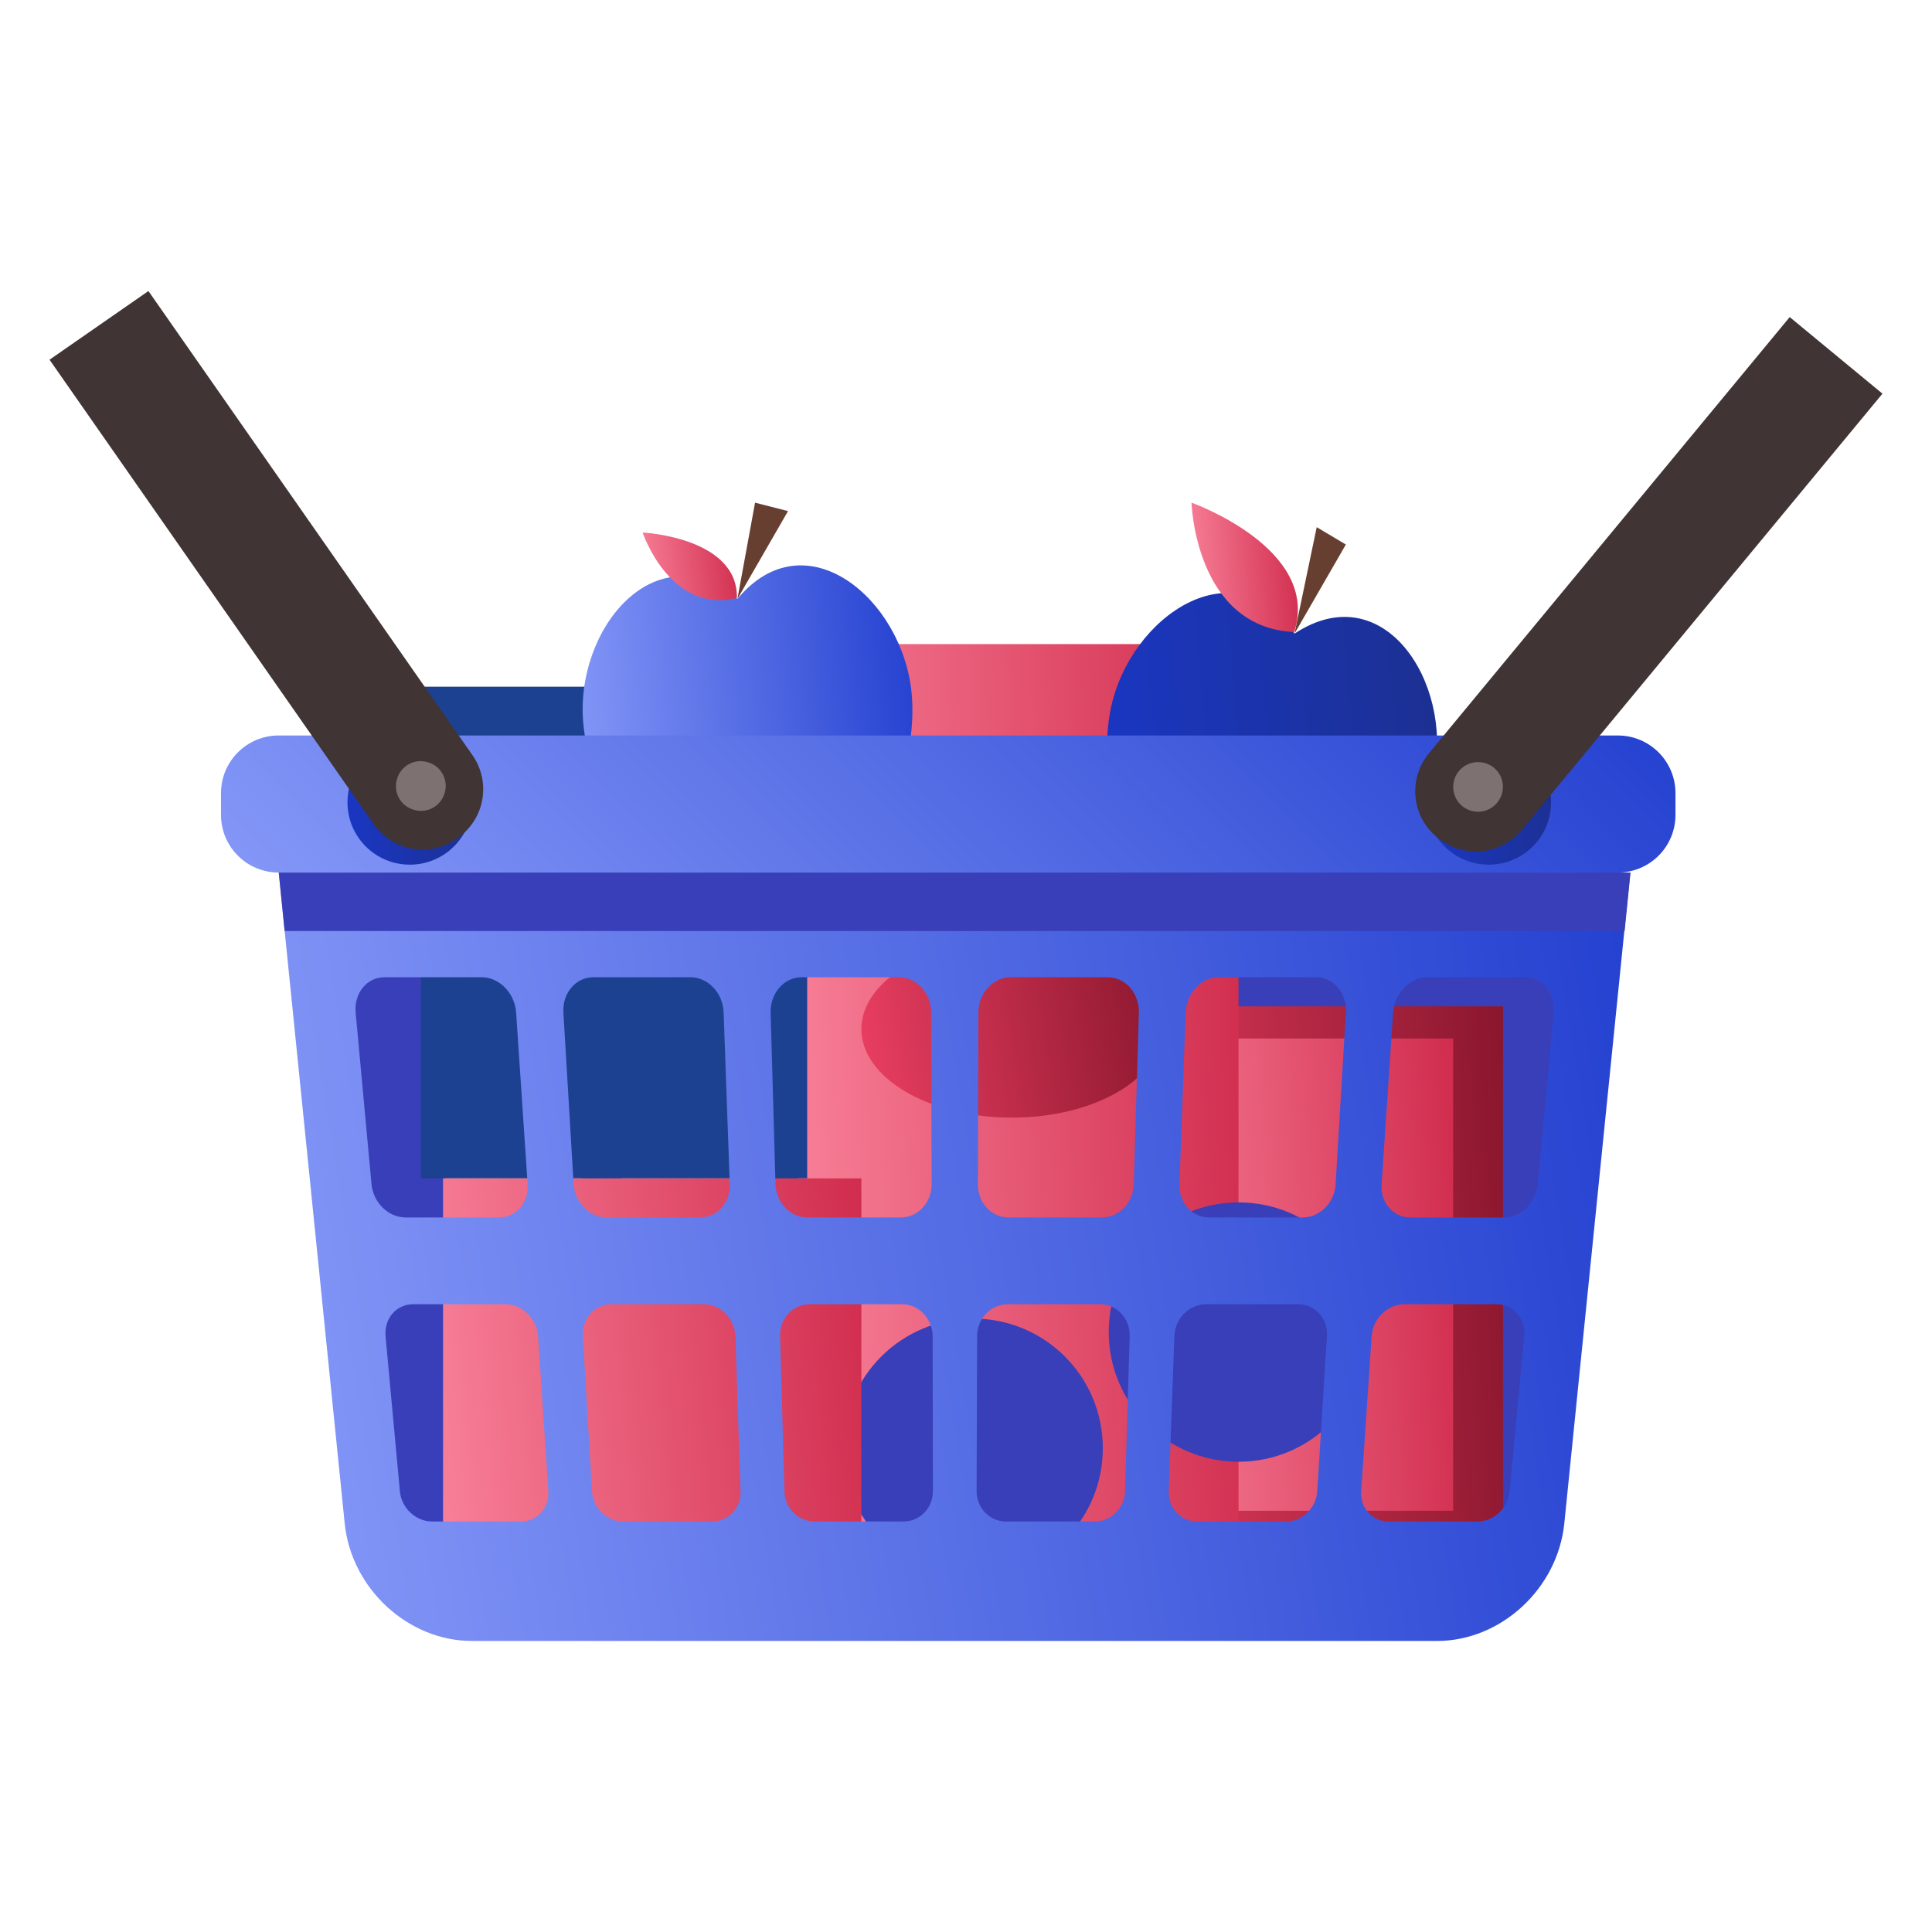
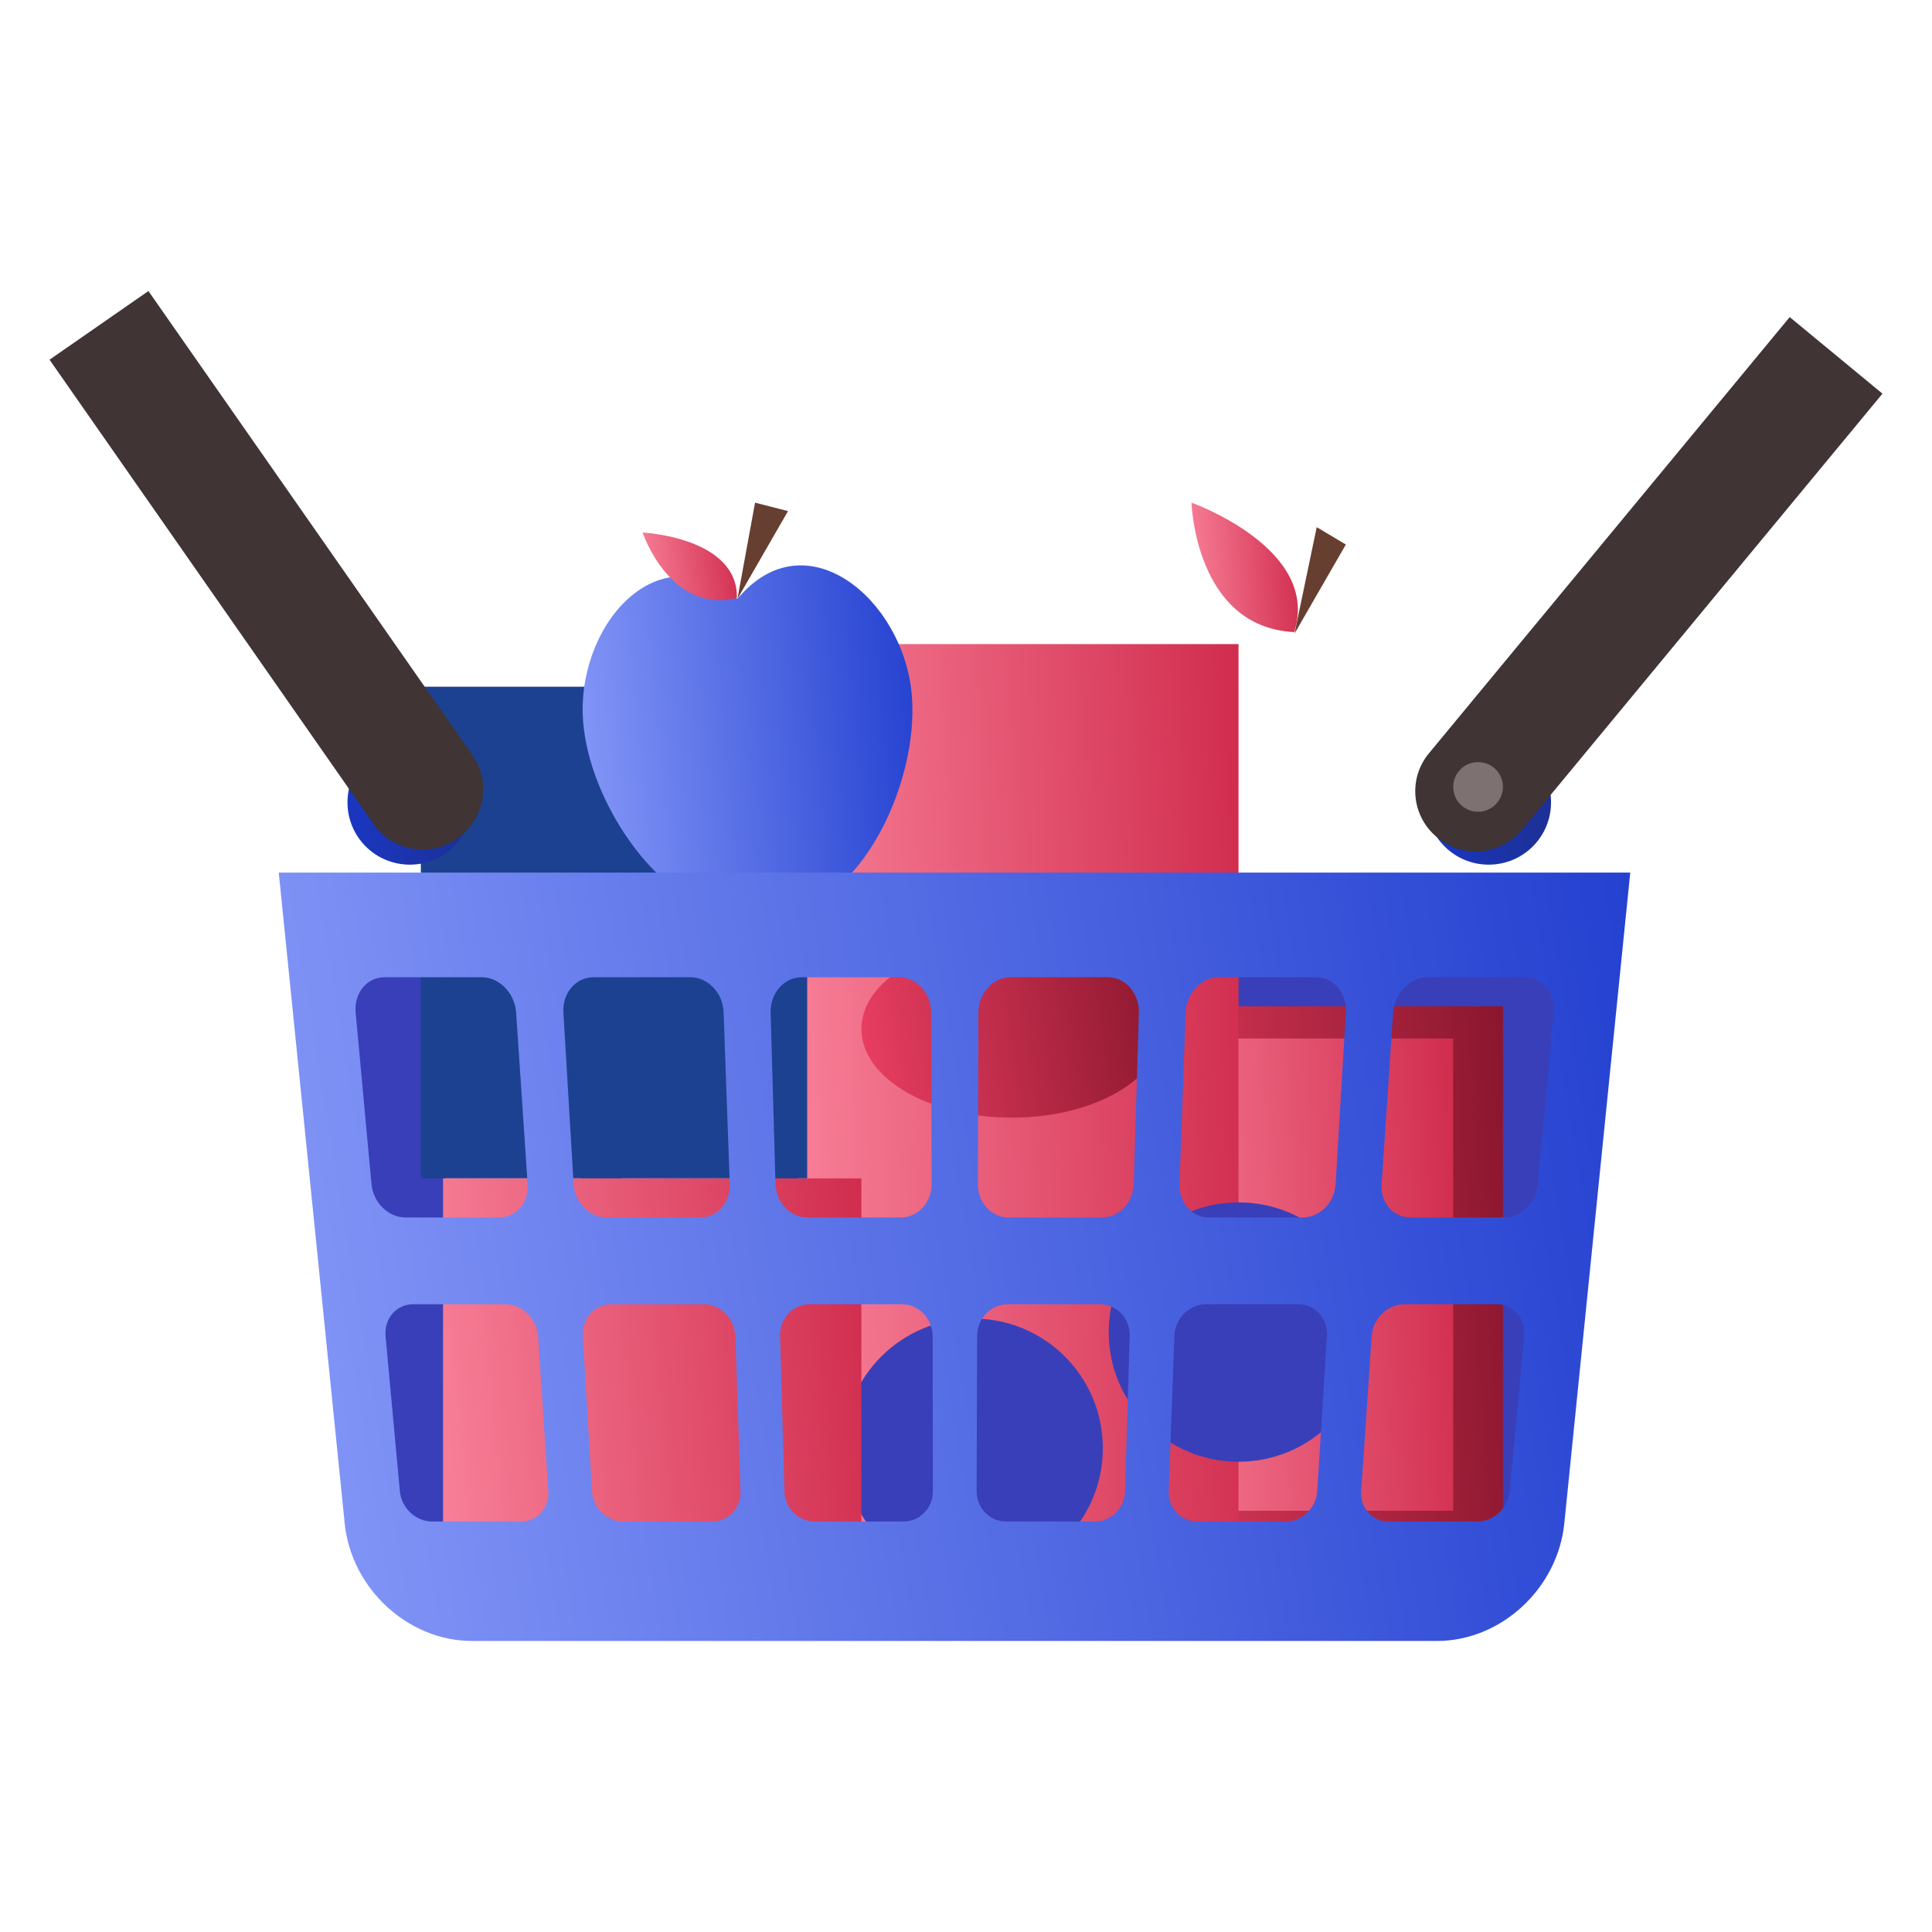
<svg xmlns="http://www.w3.org/2000/svg" width="200" height="200" viewBox="0 0 200 200" fill="none">
  <path d="M33.115 96.379L38.749 154.914C39.331 160.887 49.145 165.67 54.938 165.67H142.734C148.527 165.67 159.267 160.913 159.849 154.914L164.398 96.379H33.115ZM61.974 152.007C62.054 153.514 60.943 154.756 59.462 154.756H51.394C49.912 154.756 48.616 153.54 48.51 152.007L47.373 137.922C47.24 136.336 48.378 135.041 49.886 135.041H58.218C59.726 135.041 61.049 136.336 61.128 137.922L61.974 152.007ZM60.334 124.207C60.44 125.871 59.276 127.193 57.716 127.193H49.304C47.77 127.193 46.42 125.845 46.288 124.207L45.045 108.826C44.913 107.082 46.077 105.655 47.664 105.655H56.367C57.954 105.655 59.329 107.082 59.435 108.826L60.334 124.207ZM79.407 152.007C79.46 153.514 78.296 154.756 76.814 154.756H68.746C67.265 154.756 66.022 153.54 65.942 152.007L65.202 137.922C65.122 136.336 66.286 135.041 67.794 135.041H76.126C77.634 135.041 78.93 136.336 78.957 137.922L79.407 152.007ZM78.534 124.207C78.587 125.871 77.37 127.193 75.835 127.193H67.397C65.863 127.193 64.54 125.845 64.461 124.207L63.667 108.826C63.588 107.082 64.778 105.655 66.366 105.655H75.068C76.656 105.655 77.978 107.082 78.031 108.826L78.534 124.207ZM96.839 152.007C96.839 153.514 95.648 154.756 94.167 154.756H86.099C84.618 154.756 83.401 153.54 83.374 152.007L83.031 137.922C83.004 136.336 84.195 135.041 85.702 135.041H94.035C95.543 135.041 96.786 136.336 96.786 137.922L96.839 152.007ZM96.76 124.207C96.76 125.871 95.516 127.193 93.982 127.193H85.544C84.009 127.193 82.713 125.845 82.687 124.207L82.316 108.826C82.263 107.082 83.533 105.655 85.12 105.655H93.823C95.41 105.655 96.707 107.082 96.707 108.826L96.76 124.207ZM114.271 152.007C114.245 153.514 113.001 154.756 111.546 154.756H103.478C101.997 154.756 100.807 153.54 100.807 152.007L100.86 137.922C100.86 136.336 102.103 135.041 103.611 135.041H111.943C113.451 135.041 114.668 136.336 114.615 137.922L114.271 152.007ZM114.959 124.207C114.906 125.871 113.636 127.193 112.102 127.193H103.664C102.129 127.193 100.886 125.845 100.886 124.207L100.939 108.826C100.939 107.082 102.235 105.655 103.822 105.655H112.525C114.112 105.655 115.356 107.082 115.329 108.826L114.959 124.207ZM131.703 152.007C131.624 153.514 130.354 154.756 128.899 154.756H120.831C119.35 154.756 118.212 153.54 118.239 152.007L118.662 137.922C118.715 136.336 119.985 135.041 121.493 135.041H129.825C131.333 135.041 132.497 136.336 132.417 137.922L131.703 152.007ZM133.158 124.207C133.079 125.871 131.756 127.193 130.222 127.193H121.783C120.249 127.193 119.032 125.845 119.085 124.207L119.561 108.826C119.614 107.082 120.937 105.655 122.524 105.655H131.227C132.814 105.655 134.031 107.082 133.925 108.826L133.158 124.207ZM149.135 152.007C149.003 153.514 147.733 154.756 146.252 154.756H138.184C136.703 154.756 135.592 153.54 135.671 152.007L136.491 137.922C136.597 136.336 137.893 135.041 139.401 135.041H147.733C149.241 135.041 150.379 136.336 150.246 137.922L149.135 152.007ZM151.384 124.207C151.252 125.871 149.902 127.193 148.368 127.193H139.93C138.396 127.193 137.232 125.845 137.311 124.207L138.21 108.826C138.316 107.082 139.692 105.655 141.279 105.655H149.982C151.569 105.655 152.733 107.082 152.601 108.826L151.384 124.207Z" fill="#393FB8" />
  <path d="M155.59 104.175H112.552V159.698H155.59V104.175Z" fill="url(#paint0_linear)" />
  <path d="M150.432 107.505H117.948V156.394H150.432V107.505Z" fill="url(#paint1_linear)" />
  <path d="M90.675 71.089H43.564V121.987H90.675V71.089Z" fill="#1C4191" />
  <path d="M128.212 66.676H83.56V164.719H128.212V66.676Z" fill="url(#paint2_linear)" />
  <path d="M120.329 106.527C120.329 111.601 113.345 115.697 104.748 115.697C96.151 115.697 89.168 111.575 89.168 106.527C89.168 101.48 96.151 97.357 104.748 97.357C113.345 97.331 120.329 101.453 120.329 106.527Z" fill="url(#paint3_linear)" />
  <path d="M141.649 137.896C141.649 145.321 135.618 151.32 128.211 151.32C120.778 151.32 114.774 145.295 114.774 137.896C114.774 130.496 120.805 124.471 128.211 124.471C135.645 124.471 141.649 130.47 141.649 137.896Z" fill="#393FB8" />
  <path d="M114.165 149.92C114.165 157.346 108.134 163.344 100.728 163.344C93.294 163.344 87.29 157.319 87.29 149.92C87.29 142.494 93.321 136.495 100.728 136.495C108.161 136.495 114.165 142.494 114.165 149.92Z" fill="#393FB8" />
  <path d="M76.338 61.999C67.873 54.969 59.462 65.117 60.387 74.921C61.022 81.951 66.128 90.354 72.132 93.499C74.539 94.768 76.365 93.103 79.169 92.865C81.973 92.601 84.089 93.896 86.205 92.231C91.548 88.029 95.014 78.832 94.379 71.829C93.479 61.999 83.375 53.542 76.338 61.999Z" fill="url(#paint4_linear)" />
  <path d="M76.338 61.999L78.163 52.036L81.576 52.908L76.338 61.999Z" fill="#663F30" />
  <path d="M66.524 55.128C66.524 55.128 69.355 63.611 76.285 61.893C76.391 55.604 66.524 55.128 66.524 55.128Z" fill="url(#paint5_linear)" />
-   <path d="M134.005 65.593C127.947 56.423 116.969 63.716 114.985 73.362C113.583 80.259 116.017 89.773 120.858 94.53C122.789 96.432 125.037 95.375 127.788 95.957C130.539 96.512 132.179 98.362 134.719 97.384C141.041 94.9 147.046 87.104 148.448 80.207C150.405 70.561 143.184 59.541 134.005 65.593Z" fill="url(#paint6_linear)" />
  <path d="M134.005 65.593L136.306 54.573L139.322 56.37L134.005 65.593Z" fill="#663F30" />
  <path d="M123.344 52.036C123.344 52.036 123.715 64.932 133.978 65.434C136.756 56.793 123.344 52.036 123.344 52.036Z" fill="url(#paint7_linear)" />
  <path d="M89.168 121.987H45.865V162.235H89.168V121.987Z" fill="url(#paint8_linear)" />
-   <path d="M167.467 90.328H28.856C25.549 90.328 22.878 87.659 22.878 84.356V82.109C22.878 78.806 25.549 76.137 28.856 76.137H167.467C170.774 76.137 173.445 78.806 173.445 82.109V84.356C173.445 87.659 170.774 90.328 167.467 90.328Z" fill="url(#paint9_linear)" />
  <path d="M28.856 90.328L35.681 157.689C36.368 164.481 42.267 169.872 48.854 169.872H148.765C155.352 169.872 161.251 164.481 161.938 157.689L168.763 90.328H28.856V90.328ZM56.763 154.386C56.869 156.104 55.599 157.504 53.933 157.504H44.727C43.035 157.504 41.553 156.104 41.395 154.386L39.913 138.319C39.754 136.495 41.024 135.015 42.77 135.015H52.319C54.065 135.015 55.573 136.495 55.705 138.319L56.763 154.386ZM54.621 122.595C54.753 124.497 53.43 126.03 51.658 126.03H41.976C40.204 126.03 38.643 124.497 38.458 122.595L36.818 104.836C36.633 102.828 37.956 101.163 39.807 101.163H49.859C51.684 101.163 53.298 102.801 53.43 104.836L54.621 122.595ZM76.656 154.386C76.709 156.104 75.412 157.504 73.719 157.504H64.514C62.821 157.504 61.393 156.104 61.287 154.386L60.334 138.319C60.229 136.495 61.551 135.015 63.297 135.015H72.847C74.592 135.015 76.047 136.495 76.127 138.319L76.656 154.386ZM75.545 122.595C75.624 124.497 74.248 126.03 72.476 126.03H62.794C61.022 126.03 59.514 124.497 59.382 122.595L58.324 104.836C58.192 102.828 59.594 101.163 61.419 101.163H71.471C73.296 101.163 74.857 102.801 74.91 104.836L75.545 122.595ZM96.574 154.386C96.574 156.104 95.225 157.504 93.532 157.504H84.327C82.634 157.504 81.232 156.104 81.206 154.386L80.756 138.319C80.703 136.495 82.078 135.015 83.824 135.015H93.374C95.119 135.015 96.521 136.495 96.548 138.319L96.574 154.386ZM96.442 122.595C96.442 124.497 95.014 126.03 93.268 126.03H83.586C81.814 126.03 80.359 124.497 80.28 122.595L79.777 104.836C79.724 102.828 81.153 101.163 83.004 101.163H93.056C94.881 101.163 96.389 102.801 96.389 104.836L96.442 122.595ZM116.467 154.386C116.414 156.104 115.012 157.504 113.345 157.504H104.14C102.447 157.504 101.098 156.104 101.098 154.386L101.151 138.319C101.151 136.495 102.579 135.015 104.325 135.015H113.874C115.62 135.015 116.996 136.495 116.943 138.319L116.467 154.386ZM117.366 122.595C117.313 124.497 115.832 126.03 114.086 126.03H104.404C102.632 126.03 101.204 124.497 101.23 122.595L101.283 104.836C101.283 102.828 102.791 101.163 104.616 101.163H114.668C116.493 101.163 117.948 102.801 117.895 104.836L117.366 122.595ZM136.359 154.386C136.253 156.104 134.798 157.504 133.132 157.504H123.926C122.233 157.504 120.937 156.104 120.99 154.386L121.572 138.319C121.625 136.495 123.106 135.015 124.852 135.015H134.401C136.147 135.015 137.47 136.495 137.364 138.319L136.359 154.386ZM138.263 122.595C138.158 124.497 136.623 126.03 134.851 126.03H125.169C123.397 126.03 122.022 124.497 122.101 122.595L122.736 104.836C122.815 102.828 124.349 101.163 126.175 101.163H136.227C138.052 101.163 139.454 102.801 139.322 104.836L138.263 122.595ZM156.278 154.386C156.119 156.104 154.638 157.504 152.945 157.504H143.739C142.046 157.504 140.803 156.104 140.909 154.386L141.993 138.319C142.125 136.495 143.633 135.015 145.379 135.015H154.928C156.674 135.015 157.944 136.495 157.785 138.319L156.278 154.386ZM159.187 122.595C159.002 124.497 157.441 126.03 155.669 126.03H145.988C144.215 126.03 142.893 124.497 143.025 122.595L144.215 104.836C144.347 102.828 145.935 101.163 147.786 101.163H157.838C159.663 101.163 161.013 102.801 160.827 104.836L159.187 122.595Z" fill="url(#paint10_linear)" />
-   <path d="M168.181 96.38H29.464L28.856 90.328H168.79L168.181 96.38Z" fill="#393FB8" />
  <path d="M48.881 83.061C48.881 86.628 45.997 89.509 42.426 89.509C38.855 89.509 35.972 86.628 35.972 83.061C35.972 79.493 38.855 76.613 42.426 76.613C45.971 76.586 48.881 79.493 48.881 83.061Z" fill="url(#paint11_linear)" />
  <path d="M15.365 30.128L5.128 37.237L38.67 85.307C40.627 88.108 44.463 88.795 47.267 86.84L47.373 86.76C50.177 84.805 50.864 80.973 48.907 78.172L15.365 30.128Z" fill="#403434" />
-   <path d="M44.304 78.912C45.68 79.308 46.447 80.761 46.024 82.109C45.627 83.483 44.172 84.25 42.823 83.827C41.447 83.43 40.68 81.977 41.104 80.629C41.5 79.255 42.929 78.489 44.304 78.912Z" fill="#7D7171" />
  <path d="M160.563 83.061C160.563 86.628 157.68 89.509 154.109 89.509C150.537 89.509 147.654 86.628 147.654 83.061C147.654 79.493 150.537 76.613 154.109 76.613C157.68 76.586 160.563 79.493 160.563 83.061Z" fill="url(#paint12_linear)" />
  <path d="M194.872 40.752L185.27 32.824L147.919 77.987C145.75 80.603 146.12 84.488 148.739 86.655L148.845 86.734C151.463 88.901 155.352 88.531 157.521 85.915L194.872 40.752Z" fill="#403434" />
  <path d="M153.5 83.986C152.098 84.25 150.749 83.351 150.485 81.951C150.22 80.55 151.119 79.202 152.521 78.938C153.923 78.674 155.273 79.572 155.537 80.973C155.802 82.347 154.902 83.695 153.5 83.986Z" fill="#7D7171" />
  <defs>
    <linearGradient id="paint0_linear" x1="105.251" y1="169.424" x2="164.767" y2="165.085" gradientUnits="userSpaceOnUse">
      <stop stop-color="#FC466B" />
      <stop offset="1" stop-color="#801228" />
    </linearGradient>
    <linearGradient id="paint1_linear" x1="112.437" y1="164.959" x2="157.421" y2="162.148" gradientUnits="userSpaceOnUse">
      <stop stop-color="#FF8EA5" />
      <stop offset="1" stop-color="#CD2446" />
    </linearGradient>
    <linearGradient id="paint2_linear" x1="75.985" y1="181.894" x2="137.948" y2="179.24" gradientUnits="userSpaceOnUse">
      <stop stop-color="#FF8EA5" />
      <stop offset="1" stop-color="#CD2446" />
    </linearGradient>
    <linearGradient id="paint3_linear" x1="83.882" y1="118.91" x2="126.124" y2="112.16" gradientUnits="userSpaceOnUse">
      <stop stop-color="#FC466B" />
      <stop offset="1" stop-color="#801228" />
    </linearGradient>
    <linearGradient id="paint4_linear" x1="54.526" y1="100.18" x2="101.597" y2="95.916" gradientUnits="userSpaceOnUse">
      <stop stop-color="#96A7FF" />
      <stop offset="1" stop-color="#1A38CC" />
    </linearGradient>
    <linearGradient id="paint5_linear" x1="64.868" y1="63.348" x2="78.21" y2="61.597" gradientUnits="userSpaceOnUse">
      <stop stop-color="#FF8EA5" />
      <stop offset="1" stop-color="#CD2446" />
    </linearGradient>
    <linearGradient id="paint6_linear" x1="108.794" y1="104.02" x2="155.939" y2="99.842" gradientUnits="userSpaceOnUse">
      <stop stop-color="#1A38CC" />
      <stop offset="1" stop-color="#1C2F8C" />
    </linearGradient>
    <linearGradient id="paint7_linear" x1="121.476" y1="67.781" x2="136.695" y2="66.605" gradientUnits="userSpaceOnUse">
      <stop stop-color="#FF8EA5" />
      <stop offset="1" stop-color="#CD2446" />
    </linearGradient>
    <linearGradient id="paint8_linear" x1="38.519" y1="169.285" x2="98.109" y2="163.255" gradientUnits="userSpaceOnUse">
      <stop stop-color="#FF8EA5" />
      <stop offset="1" stop-color="#CD2446" />
    </linearGradient>
    <linearGradient id="paint9_linear" x1="-2.665" y1="92.814" x2="102.217" y2="-11.847" gradientUnits="userSpaceOnUse">
      <stop stop-color="#96A7FF" />
      <stop offset="1" stop-color="#1A38CC" />
    </linearGradient>
    <linearGradient id="paint10_linear" x1="5.122" y1="183.807" x2="194.444" y2="152.488" gradientUnits="userSpaceOnUse">
      <stop stop-color="#96A7FF" />
      <stop offset="1" stop-color="#1A38CC" />
    </linearGradient>
    <linearGradient id="paint11_linear" x1="33.782" y1="91.768" x2="51.571" y2="90.093" gradientUnits="userSpaceOnUse">
      <stop stop-color="#1A38CC" />
      <stop offset="1" stop-color="#1C2F8C" />
    </linearGradient>
    <linearGradient id="paint12_linear" x1="145.464" y1="91.768" x2="163.253" y2="90.093" gradientUnits="userSpaceOnUse">
      <stop stop-color="#1A38CC" />
      <stop offset="1" stop-color="#1C2F8C" />
    </linearGradient>
  </defs>
</svg>